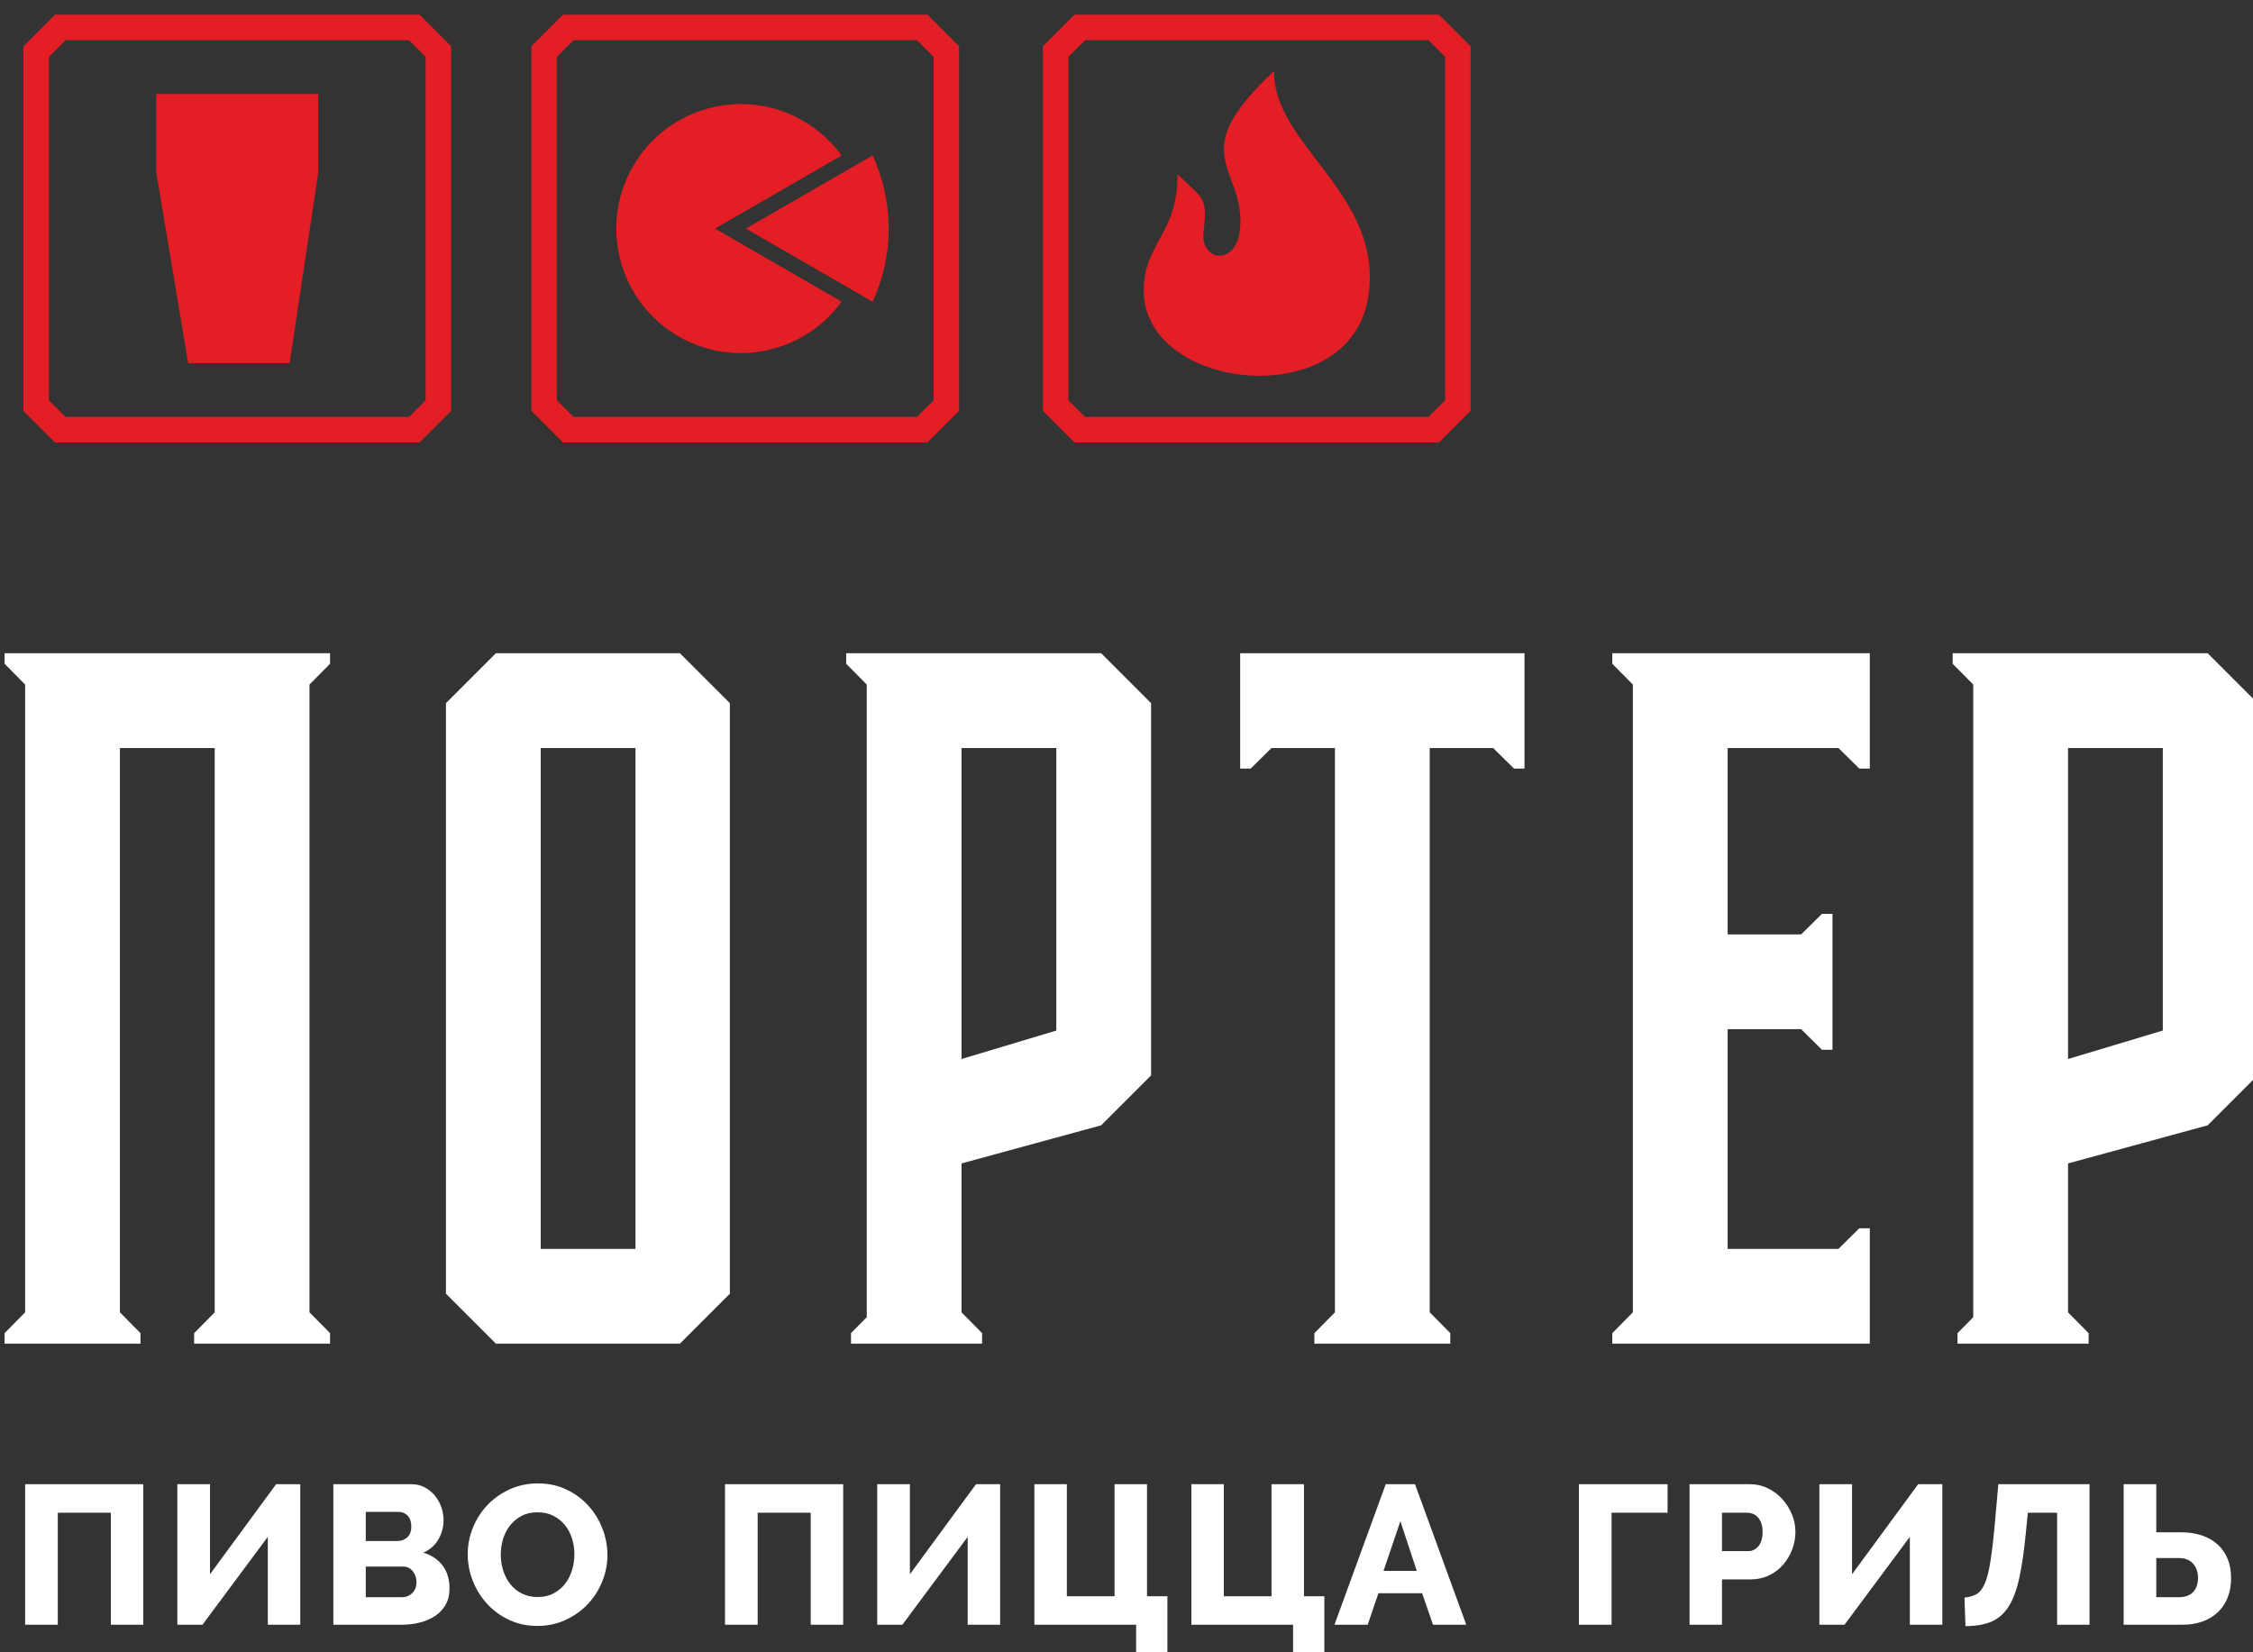
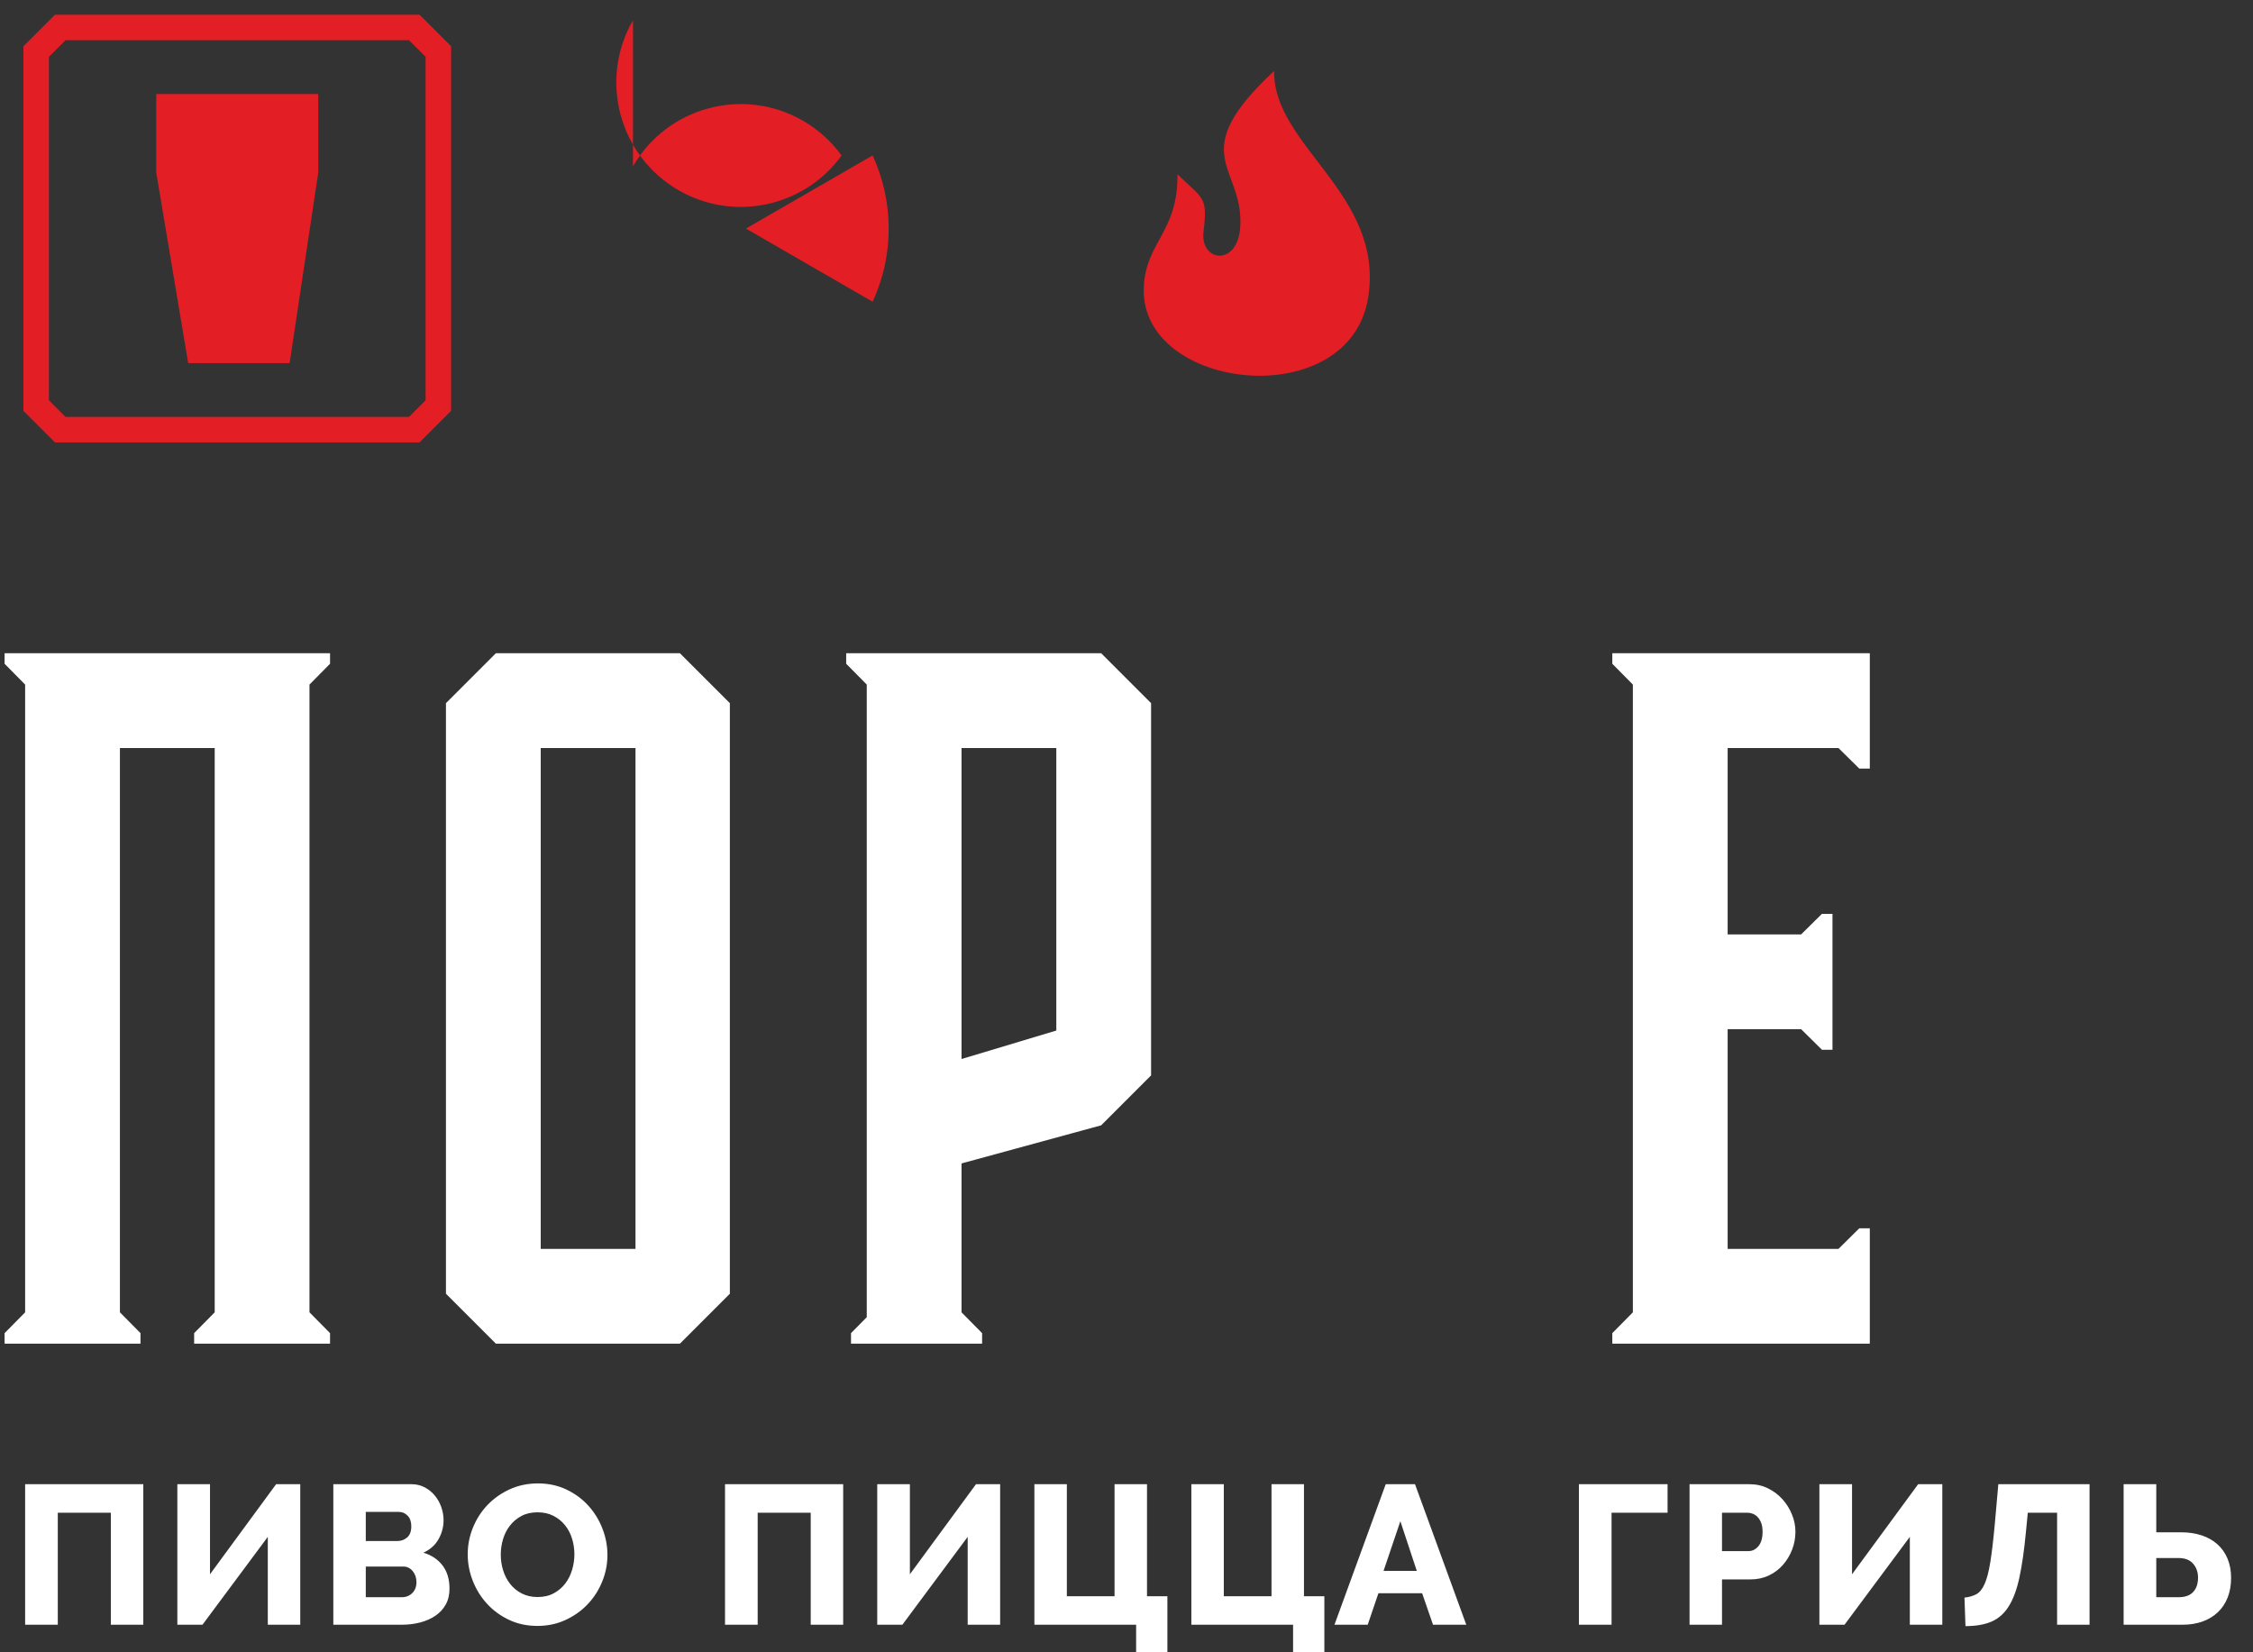
<svg xmlns="http://www.w3.org/2000/svg" xml:space="preserve" width="45mm" height="33mm" version="1.1" style="shape-rendering:geometricPrecision; text-rendering:geometricPrecision; image-rendering:optimizeQuality; fill-rule:evenodd; clip-rule:evenodd" viewBox="0 0 4500 3300">
  <rect x="0" y="0" width="4500" height="3300" fill="#333333" stroke="none" />
  <defs>
    <style type="text/css">
   
    .fil1 {fill:white}
    .fil0 {fill:#E31E24;fill-rule:nonzero}
    .fil2 {fill:white;fill-rule:nonzero}
   
  </style>
  </defs>
  <g id="Слой_x0020_1">
-     <path class="fil0" d="M1134.97 29.37l717.63 0 63.05 63.05 0 728.17 -63.05 63.05 -728.18 0 -63.04 -63.05 0 -728.17 63.04 -63.05 10.55 0zm696.54 50.95l-685.99 0 -33.2 33.2 0 685.98 33.2 33.2 685.99 0 33.2 -33.2 0 -685.98 -33.2 -33.2z" />
    <path class="fil0" d="M1742.94 310.39c41.59,90.29 44.06,197.02 -0.04,292.22l-253.09 -146.11 253.13 -146.11z" />
-     <path class="fil0" d="M1264.28 332.18c68.67,-118.92 220.72,-159.66 339.64,-91 31.28,18.07 57.16,41.92 77.05,69.4l-252.79 145.92 252.75 145.92c-73.77,102.03 -214.24,133.72 -325.64,69.39 -118.93,-68.65 -159.67,-220.7 -91.01,-339.63z" />
-     <path class="fil0" d="M2156.64 29.37l717.62 0 63.05 63.05 0 728.17 -63.05 63.05 -728.17 0 -63.05 -63.05 0 -728.17 63.05 -63.05 10.55 0zm696.52 50.95l-685.97 0 -33.21 33.2 0 685.98 33.21 33.2 685.97 0 33.21 -33.2 0 -685.98 -33.21 -33.2z" />
+     <path class="fil0" d="M1264.28 332.18c68.67,-118.92 220.72,-159.66 339.64,-91 31.28,18.07 57.16,41.92 77.05,69.4c-73.77,102.03 -214.24,133.72 -325.64,69.39 -118.93,-68.65 -159.67,-220.7 -91.01,-339.63z" />
    <path class="fil0" d="M2351.72 347.99c52.57,51.02 60.43,44.31 52.12,114.73 -7.19,60.94 69.81,71 73.55,-12.35 5.36,-119.79 -112.1,-141.17 67.46,-308.74 -2.62,149.32 218.97,245.5 188.19,450.48 -35.42,235.83 -455.01,189.86 -448.58,-16.69 2.85,-91.39 69.23,-112.41 67.26,-227.43z" />
    <polygon class="fil1" points="50.22,1304.65 239.53,1304.65 428.83,1304.65 618.13,1304.65 659.2,1304.65 659.2,1325.68 618.13,1367.26 618.13,1493.95 618.13,2620.99 659.2,2662.56 659.2,2683.61 618.13,2683.61 428.83,2683.61 387.76,2683.61 387.76,2662.56 428.83,2620.99 428.83,1493.95 239.53,1493.95 239.53,2620.99 280.6,2662.56 280.6,2683.61 239.53,2683.61 50.22,2683.61 9.16,2683.61 9.16,2662.56 50.22,2620.99 50.22,1493.95 50.22,1367.26 9.16,1325.68 9.16,1304.65 " />
    <path class="fil1" d="M1457.76 1404.36c0,354.15 0,825.37 0,1179.51l-99.73 99.73c-122.53,0 -245.05,0 -367.59,0l-99.73 -99.73c0,-354.14 0,-825.36 0,-1179.51l99.73 -99.71c122.54,0 245.06,0 367.59,0l99.73 99.71zm-188.45 1089.94l0 -1000.35 -189.29 0 0 1000.35 189.29 0z" />
    <path class="fil1" d="M1731.21 1304.65l468.17 0 99.72 99.71 0 743.44 -99.72 99.71 -278.88 76.12 0 297.36 41.08 41.57 0 21.05 -41.08 0 -179.67 0 -9.62 0 -31.46 0 0 -21.05 31.46 -31.83 0 -1263.47 -41.09 -41.58 0 -21.03 41.09 0zm378.6 753.56l0 -564.26 -189.31 0 0 621.12 189.31 -56.86z" />
-     <polygon class="fil1" points="2477.05,1304.65 2666.35,1304.65 2855.64,1304.65 3044.95,1304.65 3044.95,1493.95 3044.95,1535.02 3023.92,1535.02 2982.34,1493.95 2855.64,1493.95 2855.64,2620.99 2896.73,2662.56 2896.73,2683.61 2855.64,2683.61 2666.35,2683.61 2625.27,2683.61 2625.27,2662.56 2666.35,2620.99 2666.35,1493.95 2539.66,1493.95 2498.08,1535.02 2477.05,1535.02 2477.05,1493.95 " />
    <polygon class="fil1" points="3450.69,2494.3 3672.03,2494.3 3713.61,2453.22 3734.64,2453.22 3734.64,2494.3 3734.64,2683.61 3450.69,2683.61 3261.39,2683.61 3220.32,2683.61 3220.32,2662.56 3261.39,2620.99 3261.39,2494.3 3261.39,2055.52 3261.39,1866.22 3261.39,1493.95 3261.39,1367.26 3220.32,1325.68 3220.32,1304.65 3261.39,1304.65 3450.69,1304.65 3734.64,1304.65 3734.64,1493.95 3734.64,1535.02 3713.61,1535.02 3672.03,1493.95 3450.69,1493.95 3450.69,1866.22 3597.47,1866.22 3639.06,1825.15 3660.09,1825.15 3660.09,1866.22 3660.09,2055.52 3660.09,2096.6 3639.06,2096.6 3597.47,2055.52 3450.69,2055.52 " />
-     <path class="fil1" d="M3941.26 1304.65l468.17 0 99.73 99.71 0 743.44 -99.73 99.71 -278.87 76.12 0 297.36 41.08 41.57 0 21.05 -41.08 0 -179.67 0 -9.63 0 -31.45 0 0 -21.05 31.45 -31.83 0 -1263.47 -41.08 -41.58 0 -21.03 41.08 0zm378.59 753.56l0 -564.26 -189.29 0 0 621.12 189.29 -56.86z" />
    <path class="fil2" d="M50.22 2964.27l236 0 0 280.66 -64.84 0 0 -223.74 -105.94 0 0 223.74 -65.22 0 0 -280.66zm369.24 179.86l132.03 -179.86 48.23 0 0 280.66 -64.83 0 0 -175.51 -130.45 175.51 -50.2 0 0 -280.66 65.22 0 0 179.86zm478.35 28.86c0,12.12 -2.51,22.66 -7.52,31.62 -5,8.96 -11.86,16.4 -20.55,22.33 -8.7,5.93 -18.84,10.42 -30.44,13.45 -11.6,3.03 -23.85,4.54 -36.76,4.54l-136.78 0 0 -280.66 156.15 0c9.75,0 18.57,2.11 26.48,6.32 7.91,4.22 14.63,9.69 20.16,16.42 5.54,6.7 9.82,14.35 12.85,22.91 3.03,8.58 4.55,17.33 4.55,26.29 0,13.45 -3.36,26.09 -10.09,37.95 -6.72,11.86 -16.79,20.82 -30.24,26.89 16.08,4.73 28.8,13.18 38.15,25.29 9.36,12.13 14.04,27.68 14.04,46.65zm-66.02 -13.04c0,-8.71 -2.5,-16.08 -7.51,-22.14 -5.01,-6.07 -11.33,-9.1 -18.98,-9.1l-74.71 0 0 61.27 71.95 0c8.43,0 15.41,-2.76 20.94,-8.29 5.54,-5.54 8.31,-12.78 8.31,-21.74zm-101.2 -140.34l0 58.11 63.64 0c7.12,0 13.44,-2.37 18.98,-7.11 5.53,-4.75 8.3,-12.12 8.3,-22.14 0,-9.23 -2.43,-16.34 -7.31,-21.34 -4.88,-5.01 -10.74,-7.52 -17.59,-7.52l-66.02 0zm342.76 227.69c-20.82,0 -39.8,-4.08 -56.92,-12.24 -17.13,-8.18 -31.76,-18.92 -43.88,-32.22 -12.13,-13.32 -21.55,-28.54 -28.27,-45.67 -6.72,-17.13 -10.08,-34.77 -10.08,-52.96 0,-18.44 3.5,-36.24 10.48,-53.36 6.98,-17.14 16.73,-32.23 29.25,-45.28 12.52,-13.04 27.34,-23.44 44.47,-31.22 17.13,-7.78 35.84,-11.67 56.13,-11.67 20.82,0 39.8,4.09 56.93,12.26 17.13,8.18 31.76,18.98 43.88,32.42 12.12,13.44 21.48,28.72 28.06,45.85 6.59,17.14 9.88,34.52 9.88,52.19 0,18.44 -3.49,36.23 -10.47,53.36 -6.98,17.13 -16.67,32.22 -29.05,45.26 -12.39,13.05 -27.15,23.53 -44.28,31.42 -17.13,7.91 -35.84,11.86 -56.13,11.86zm-73.13 -142.3c0,10.8 1.58,21.28 4.74,31.43 3.16,10.14 7.84,19.16 14.04,27.07 6.19,7.91 13.9,14.24 23.12,18.98 9.23,4.74 19.77,7.12 31.62,7.12 12.39,0 23.2,-2.51 32.42,-7.52 9.22,-5 16.86,-11.53 22.93,-19.56 6.06,-8.04 10.6,-17.13 13.64,-27.28 3.03,-10.15 4.54,-20.49 4.54,-31.03 0,-10.8 -1.58,-21.28 -4.74,-31.43 -3.16,-10.15 -7.91,-19.11 -14.23,-26.88 -6.33,-7.77 -14.04,-13.97 -23.13,-18.58 -9.09,-4.61 -19.57,-6.92 -31.43,-6.92 -12.38,0 -23.12,2.44 -32.21,7.31 -9.1,4.89 -16.74,11.28 -22.93,19.17 -6.19,7.92 -10.8,16.94 -13.84,27.08 -3.03,10.16 -4.54,20.5 -4.54,31.04zm447.91 -140.73l236 0 0 280.66 -64.84 0 0 -223.74 -105.94 0 0 223.74 -65.22 0 0 -280.66zm369.24 179.86l132.03 -179.86 48.23 0 0 280.66 -64.83 0 0 -175.51 -130.45 175.51 -50.2 0 0 -280.66 65.22 0 0 179.86zm451.86 100.8l-169.15 0 -34.04 0 0 -280.66 64.83 0 0 223.74 95.27 0 0 -223.74 64.83 0 0 223.74 40.71 0 0 124.92 -62.45 0 0 -68zm313.5 0l-203.19 0 0 -280.66 64.83 0 0 223.74 95.27 0 0 -223.74 64.83 0 0 223.74 40.72 0 0 124.92 -62.46 0 0 -68zm185.03 -280.66l58.51 0 102.38 280.66 -66.41 0 -21.75 -62.85 -87.35 0 -21.35 62.85 -66.41 0 102.38 -280.66zm62.06 173.14l-32.81 -99.22 -33.6 99.22 66.41 0zm500.88 -116.22l-111.87 0 0 223.74 -65.22 0 0 -280.66 177.09 0 0 56.92zm43.92 223.74l0 -280.66 119.77 0c13.44,0 25.76,2.77 36.97,8.3 11.19,5.53 20.81,12.79 28.85,21.75 8.04,8.96 14.36,19.11 18.97,30.43 4.62,11.33 6.92,22.79 6.92,34.39 0,12.39 -2.17,24.25 -6.52,35.59 -4.35,11.32 -10.41,21.47 -18.19,30.42 -7.77,8.96 -17.19,16.08 -28.26,21.35 -11.07,5.27 -23.32,7.91 -36.76,7.91l-56.92 0 0 90.52 -64.83 0zm64.83 -147.05l52.96 0c7.65,0 14.24,-3.29 19.77,-9.88 5.54,-6.6 8.3,-16.21 8.3,-28.86 0,-6.58 -0.86,-12.26 -2.57,-17 -1.71,-4.74 -4.01,-8.69 -6.92,-11.86 -2.9,-3.15 -6.19,-5.46 -9.88,-6.91 -3.69,-1.45 -7.38,-2.18 -11.06,-2.18l-50.6 0 0 76.69zm259.73 46.25l132.04 -179.86 48.23 0 0 280.66 -64.84 0 0 -175.51 -130.45 175.51 -50.2 0 0 -280.66 65.22 0 0 179.86zm347.11 -82.61c-3.42,35.57 -7.71,65.29 -12.85,89.14 -5.14,23.85 -12.19,42.95 -21.15,57.31 -8.96,14.37 -20.42,24.57 -34.39,30.65 -13.97,6.05 -31.36,9.08 -52.18,9.08l-1.98 -56.92c9.49,-1.06 17.46,-3.36 23.92,-6.92 6.46,-3.55 11.92,-10.41 16.41,-20.55 4.47,-10.15 8.23,-24.58 11.26,-43.29 3.03,-18.71 6,-43.75 8.89,-75.1l7.13 -80.65 182.23 0 0 280.66 -64.83 0 0 -223.74 -58.51 0 -3.95 40.33zm195.31 -97.25l65.22 0 0 96.06 49.81 0c15.03,0 28.66,2.05 40.92,6.13 12.25,4.08 22.73,10.01 31.42,17.78 8.7,7.78 15.42,17.33 20.17,28.67 4.74,11.33 7.11,24.11 7.11,38.33 0,14.76 -2.3,27.94 -6.92,39.54 -4.61,11.59 -11.2,21.42 -19.76,29.45 -8.57,8.04 -18.78,14.16 -30.64,18.39 -11.86,4.21 -25.03,6.31 -39.53,6.31l-117.8 0 0 -280.66zm65.22 225.71l44.67 0c12.92,0 22.6,-3.49 29.06,-10.47 6.46,-6.98 9.68,-16.53 9.68,-28.65 0,-11.07 -3.29,-20.36 -9.88,-27.88 -6.59,-7.51 -16.21,-11.26 -28.86,-11.26l-44.67 0 0 78.26z" />
    <path class="fil0" d="M120.36 29.37l717.62 0 63.04 63.05 0 728.17 -63.04 63.05 -728.18 0 -63.04 -63.05 0 -728.17 63.04 -63.05 10.56 0zm696.52 50.95l-685.97 0 -33.21 33.2 0 685.98 33.21 33.2 685.97 0 33.2 -33.2 0 -685.98 -33.2 -33.2z" />
    <polygon class="fil0" points="477.19,187.74 312.08,187.74 312.08,344.7 375.88,725.28 578.49,725.28 635.7,344.7 635.7,187.74 " />
  </g>
</svg>